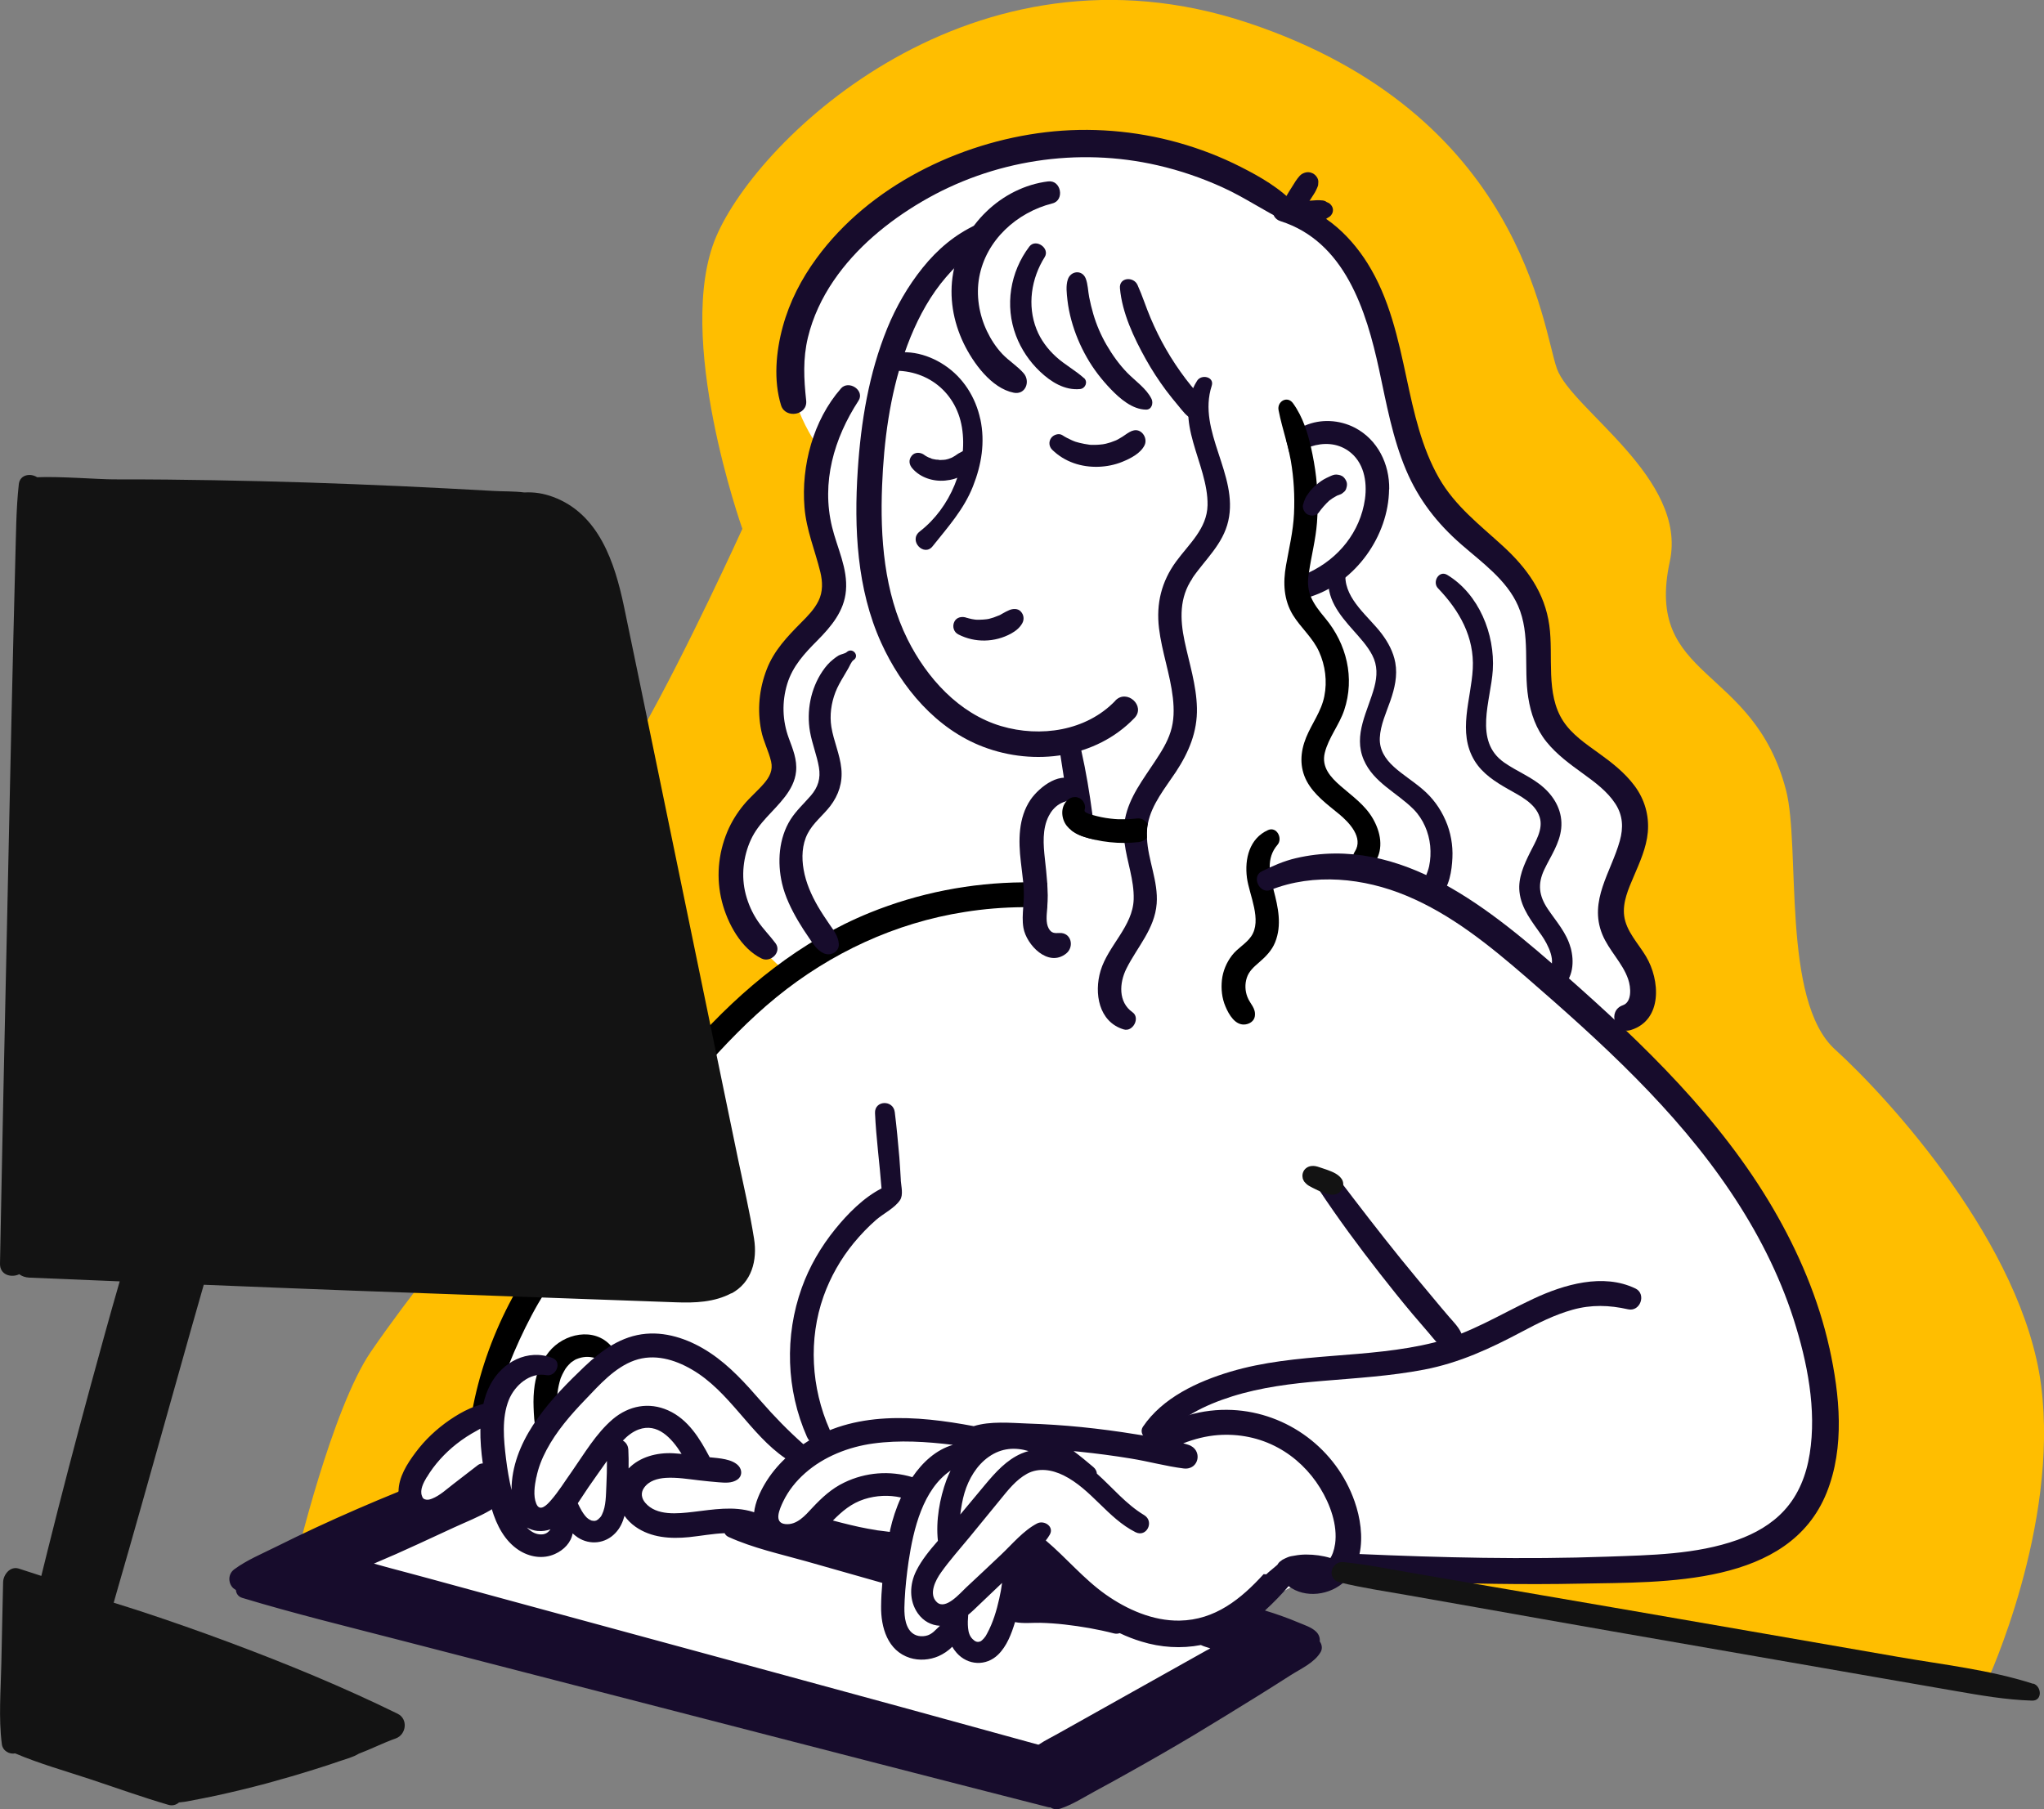
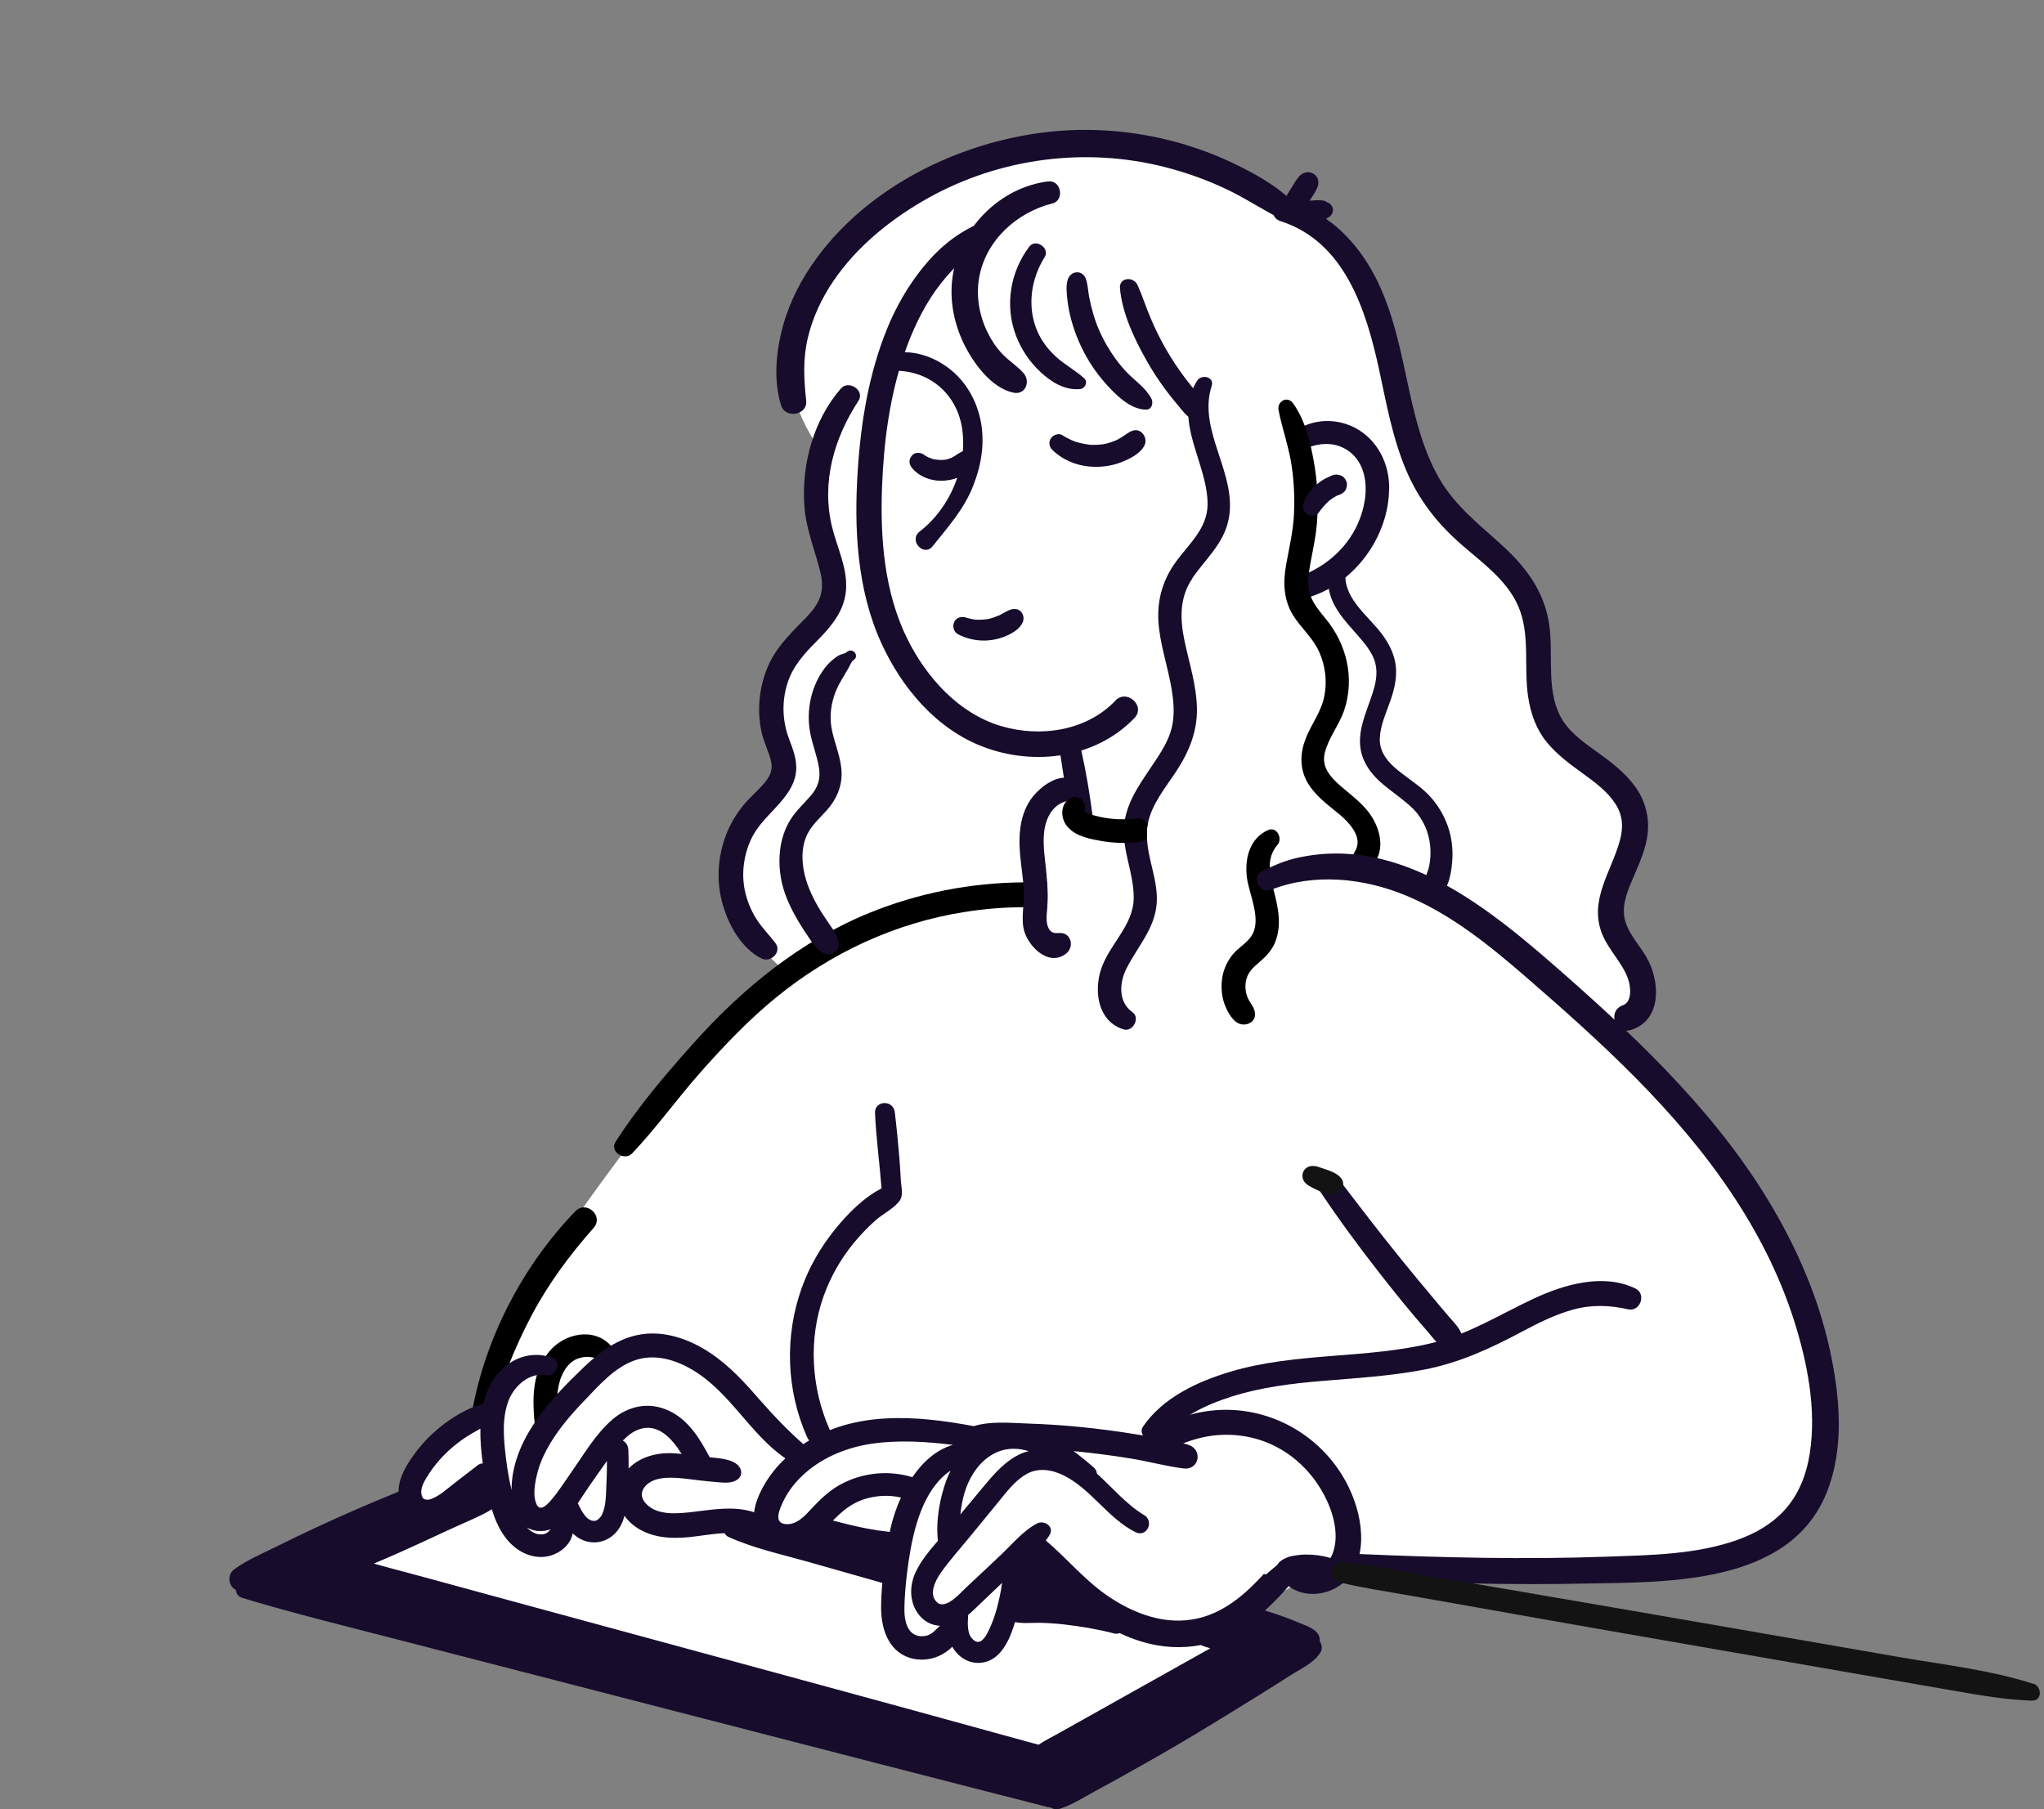
<svg xmlns="http://www.w3.org/2000/svg" id="Layer_2" data-name="Layer 2" viewBox="0 0 288.91 255.75">
  <rect x="0" y="0" width="288.91" height="255.75" fill="#808080" stroke="none" />
  <defs>
    <style> .cls-1, .cls-2, .cls-3, .cls-4, .cls-5 { stroke-width: 0px; } .cls-2 { fill: #131313; } .cls-3 { fill: #170c2c; } .cls-4 { fill: #fff; } .cls-5 { fill: #ffbe00; } </style>
  </defs>
  <g id="_Layer_" data-name="&amp;lt;Layer&amp;gt;">
    <g>
-       <path class="cls-5" d="m41.78,220.77s5.11-21.62,10.66-29.7c5.55-8.08,12.95-17.08,12.95-17.08l24.74-39.23s-5.92-20.05.51-31.37c6.43-11.32,14.29-28.63,14.29-28.63,0,0-9.71-27.23-3.7-41.31,6.01-14.08,36.3-43.15,75.14-30.23,38.84,12.92,41.62,43.15,43.7,48.92,2.08,5.77,18.5,15.46,15.95,27.23-3.65,16.88,11.79,14.54,16.42,32.31,2.1,8.05-.69,29.77,6.94,36.69,7.63,6.92,26.59,27.69,29.13,47.54,2.54,19.85-7.63,41.77-7.63,41.77l-178.26-31.61-60.83,14.7Z" />
      <path class="cls-4" d="m111.2,137.52s-9.01-7.47-8.13-12.96c.88-5.49,7.25-11.2,7.47-14.28.22-3.08-3.51-9.89,0-15.16s8.35-9.23,7.03-14.72c-1.32-5.49-1.54-16.7-1.54-16.7,0,0-5.71-7.25-4.17-14.72,1.54-7.47,9.01-24.38,30.75-26.8s27.33.42,36.03,4.61,13.4,8.13,15.38,15.16c1.98,7.03,4.39,24.38,9.23,29.22,4.83,4.83,10.98,7.03,12.96,13.84,1.98,6.81-1.32,16.04,3.08,18.89,4.39,2.86,10.32,6.59,11.42,11.64,1.1,5.05-4.17,10.76-2.86,14.06,1.32,3.3,4.83,8.13,3.95,10.98-.88,2.86-3.3,5.71-3.3,5.71,0,0,17.79,17.35,24.16,32.95,6.37,15.6,6.59,28.78,3.95,32.29-2.64,3.51-6.37,7.03-13.84,8.35-7.47,1.32-53.6.88-53.6.88l-13.84,7.47s.22,7.69-.66,8.79c-.88,1.1-27.24,13.84-27.9,14.06-.66.22-103.25-27.46-103.25-27.46l12.96-10.54s2.86-6.81,5.27-9.23c2.42-2.42,6.59-4.17,6.59-4.17,0,0,1.97-9.34,7.47-18.89s20.87-29.44,26.14-34.93,9.23-8.35,9.23-8.35Z" />
      <path class="cls-3" d="m138.56,59.26c-.66-3.09-2.4-5.86-5.04-7.62-2.54-1.7-5.86-2.49-8.73-1.21-1.01.45-.91,2.23.39,2.07,5.31-.68,9.92,2.6,10.79,7.95.87,5.37-1.66,11.36-5.95,14.67-1.68,1.3.58,3.64,1.79,2.12,2.15-2.7,4.42-5.21,5.71-8.47,1.22-3.07,1.74-6.25,1.05-9.51Z" />
      <path class="cls-3" d="m160.06,60.89c-.53.21-.94.54-1.41.85-.19.12-.39.24-.59.35-.02.01-.17.09-.23.12-.05.02-.14.07-.16.07-.44.19-.9.34-1.37.45-.02,0-.2.04-.26.05-.06,0-.16.02-.17.03-.25.03-.51.06-.76.07-.23.01-.46.02-.69.01-.08,0-.15,0-.23,0-.03,0-.18-.02-.21-.02-.48-.06-.95-.16-1.42-.27-.1-.02-.19-.05-.29-.08,0,0-.18-.06-.25-.07-.06-.02-.22-.08-.24-.09-.09-.04-.19-.08-.28-.12-.46-.21-.91-.43-1.33-.71-.52-.35-1.3-.05-1.61.41-.36.53-.29,1.2.18,1.66,1.76,1.71,4.1,2.47,6.54,2.39,1.14-.04,2.3-.27,3.35-.7,1.15-.47,2.58-1.18,3.15-2.35.51-1.06-.52-2.51-1.73-2.03Z" />
      <path class="cls-3" d="m136.38,63.69c-.22.06-.44.15-.63.27-.02.01-.02.01-.02.02-.12.06-.24.11-.35.19-.25.18-.5.35-.77.49-.03.02-.15.07-.15.07-.14.06-.29.11-.44.16-.12.04-.25.06-.37.09-.09,0-.17.02-.26.03-.15.01-.29.02-.44.02-.06,0-.12,0-.17,0-.11-.05-.35-.04-.46-.05-.14-.02-.29-.05-.43-.08-.07-.02-.13-.03-.2-.05-.08-.07-.29-.12-.39-.16-.13-.06-.26-.12-.39-.2,0,0-.08-.05-.15-.09-.02-.01-.04-.03-.08-.06-.52-.41-1.34-.48-1.8.08-.49.59-.39,1.26.08,1.8,1.13,1.31,2.95,1.88,4.64,1.72.9-.08,1.77-.34,2.56-.77.38-.2.78-.5,1.07-.8.44-.46.63-1.02.66-1.65.05-.78-.87-1.23-1.52-1.04Z" />
      <path class="cls-3" d="m157.65,99.06c-4.11,4.29-10.6,5.23-16.14,3.59-5.98-1.77-10.52-6.83-13.23-12.26-3.32-6.67-3.89-14.4-3.6-21.73.25-6.32,1.09-12.73,3.17-18.74,1.06-3.07,2.47-6.12,4.35-8.79,1.89-2.69,4.35-5.01,6.94-7.01,1.09-.84.34-3.05-1.12-2.37-3.06,1.42-5.5,3.49-7.61,6.11-2.07,2.58-3.75,5.49-5,8.55-2.6,6.38-3.72,13.21-4.17,20.05-.54,8.2-.13,16.83,3.31,24.41,2.88,6.34,7.79,12.2,14.45,14.72,7.2,2.73,15.87,1.62,21.35-4.08,1.63-1.7-1.07-4.16-2.7-2.47Z" />
      <g>
        <path class="cls-3" d="m141.18,87.01c.2-.09.06-.07,0,0h0Z" />
        <path class="cls-3" d="m144.26,86.42c-.42-.42-1.09-.38-1.6-.17-.33.14-.65.31-.96.49-.11.06-.22.13-.33.19-.04.02-.18.08-.2.1,0,0,.01,0,.02-.02,0,0,0,0-.01,0-.24.1-.48.19-.72.28-.12.04-.24.08-.37.11-.07.02-.14.04-.21.06-.01,0-.04,0-.07.02-.03,0-.11.02-.14.03-.09.01-.18.03-.27.04-.15.02-.29.03-.44.04-.31.02-.62.03-.93.02-.03,0-.1,0-.14-.01-.05,0-.09-.01-.09-.01-.15-.02-.29-.04-.43-.07-.14-.03-.29-.06-.43-.1-.07-.02-.14-.04-.21-.06-.02,0-.03,0-.04,0-.01,0-.02,0-.04-.02-.64-.24-1.45-.12-1.77.58-.3.65-.08,1.44.58,1.77,2.35,1.21,5.16,1.14,7.47-.13.63-.35,1.22-.82,1.57-1.46.3-.55.21-1.22-.23-1.66Z" />
      </g>
      <path class="cls-3" d="m148.19,25.64c-6.67.81-12.28,6.33-13.46,12.93-.61,3.4-.01,6.87,1.48,9.97,1.32,2.73,3.9,6.35,7.08,6.98,1.68.33,2.38-1.62,1.4-2.75-.87-1.01-2.09-1.75-3.01-2.72-.89-.94-1.63-2.08-2.18-3.24-1.12-2.35-1.56-5.07-1.09-7.63.96-5.24,5.32-9.16,10.36-10.43,1.74-.44,1.21-3.32-.58-3.1Z" />
      <path class="cls-3" d="m153.22,53.46c-1.23-1.11-2.71-1.89-3.94-3.01-1.19-1.08-2.19-2.41-2.78-3.92-1.32-3.36-.74-7.16,1.16-10.18.79-1.25-1.25-2.68-2.16-1.5-2.72,3.58-3.51,8.37-1.89,12.61.73,1.92,1.9,3.66,3.39,5.07,1.54,1.46,3.49,2.69,5.67,2.47.75-.08,1.14-1.02.55-1.56Z" />
      <path class="cls-3" d="m162.76,56.39c-.71-1.46-2.32-2.55-3.44-3.7-1.14-1.18-2.09-2.51-2.91-3.92-.8-1.38-1.43-2.84-1.88-4.38-.23-.78-.42-1.58-.58-2.38-.17-.87-.17-1.82-.49-2.64-.51-1.28-2.13-1.09-2.53.14-.3.91-.15,2-.05,2.94.11.95.3,1.89.55,2.81.5,1.84,1.25,3.63,2.2,5.29.92,1.62,2.09,3.13,3.38,4.47,1.28,1.33,3.03,2.86,4.97,2.89.82.02,1.07-.92.78-1.53Z" />
      <path class="cls-3" d="m170.66,57.5c-.3-.85-1.01-1.46-1.59-2.12-.51-.59-1-1.19-1.48-1.82-1.02-1.35-1.96-2.76-2.8-4.23-.8-1.39-1.51-2.84-2.14-4.32-.67-1.56-1.17-3.19-1.87-4.73-.55-1.22-2.62-1.09-2.48.47.31,3.5,1.97,7.01,3.66,10.04.85,1.52,1.8,2.98,2.84,4.38.55.73,1.12,1.44,1.71,2.14.58.69,1.21,1.61,2.07,1.95,1.12.45,2.52-.47,2.07-1.77Z" />
      <path class="cls-3" d="m183.12,28.97c-2.08-2.31-4.99-3.98-7.74-5.37-2.83-1.44-5.8-2.58-8.86-3.44-6.05-1.69-12.47-2.21-18.71-1.47-12.31,1.46-24.95,7.65-32.38,17.8-2.16,2.94-3.83,6.17-4.79,9.7-.96,3.51-1.33,7.59-.24,11.11.6,1.94,3.78,1.42,3.55-.67-.33-3.06-.48-5.91.25-8.94.69-2.86,1.97-5.58,3.63-8.01,3.16-4.64,7.65-8.34,12.46-11.17,9.99-5.88,22.04-7.74,33.33-5.14,3.18.73,6.28,1.79,9.25,3.15,3.01,1.37,5.74,3.25,8.7,4.7,1.47.72,2.58-1.13,1.56-2.26Z" />
      <path class="cls-3" d="m118.85,54.94c-3.91,4.47-5.62,10.92-5.14,16.78.26,3.21,1.48,6.05,2.24,9.15.33,1.37.38,2.79-.26,4.08-.58,1.18-1.51,2.13-2.43,3.05-1.97,1.99-3.85,3.95-4.88,6.61-1.08,2.78-1.37,5.76-.78,8.69.3,1.51,1.04,2.86,1.39,4.35.29,1.23-.21,2.19-1,3.11-.91,1.06-2,1.96-2.89,3.05-.94,1.14-1.73,2.42-2.3,3.78-1.31,3.15-1.6,6.59-.75,9.9.78,3.04,2.68,6.59,5.6,8.02,1.28.63,2.9-.92,1.96-2.17-.79-1.06-1.74-2-2.48-3.09-.8-1.18-1.37-2.46-1.73-3.84-.66-2.54-.36-5.31.73-7.69,1.14-2.48,3.21-3.97,4.82-6.08.81-1.06,1.44-2.23,1.57-3.57.17-1.69-.46-3.17-1.03-4.72-.91-2.48-.99-5.12-.22-7.66.77-2.53,2.46-4.33,4.28-6.16,1.95-1.97,3.78-4.15,4.02-7.03.27-3.16-1.23-6-1.96-8.99-1.54-6.31.27-12.54,3.73-17.85.95-1.46-1.38-3-2.49-1.73Z" />
      <path class="cls-3" d="m168.54,81.77c-1.85,2.7-1.76,5.76-1.11,8.85.66,3.13,1.68,6.24,1.75,9.46.08,3.37-1.15,6.27-2.97,9.04-1.5,2.26-3.43,4.58-3.96,7.3-.04.23-.08.45-.1.68-.04.45-.06.9-.03,1.36.12,3.11,1.61,6.12,1.37,9.29-.28,3.59-2.74,6.11-4.28,9.19-1.01,2.03-1.17,4.73.86,6.16,1.14.8.05,2.83-1.24,2.43-3.53-1.06-4.22-5.12-3.27-8.29,1.06-3.55,4.56-6.28,4.68-10.1.08-2.73-.95-5.3-1.29-7.98-.12-.99-.15-1.99,0-3.03.02-.12.04-.25.07-.37.59-3.07,2.57-5.59,4.24-8.14.86-1.3,1.73-2.67,2.2-4.17.5-1.57.5-3.18.32-4.8-.38-3.33-1.56-6.51-1.96-9.83-.42-3.48.35-6.61,2.42-9.44,1.81-2.48,4.37-4.64,4.44-7.95.12-5.88-5.04-11.98-1.47-17.61.62-.97,2.47-.54,2.06.72-2.09,6.46,3.83,12.56,2.34,19.11-.75,3.3-3.26,5.43-5.09,8.1Z" />
      <path class="cls-3" d="m196.34,69.18c-.08,6.6-4.73,13.11-11.05,15.16h0c-2.01.64-2.9-2.3-1-3.08.25-.1.5-.21.74-.33,4.16-1.96,7.23-5.71,7.9-10.37.35-2.52-.16-5.3-2.37-6.84-1.6-1.11-3.5-1.17-5.26-.6-.62.2-1.21.48-1.77.81-.46.27-.94.23-1.3,0-.13-.6-.29-1.19-.45-1.78.03-.05.07-.11.12-.17.72-.8,1.59-1.4,2.54-1.81,2.22-.97,4.86-.84,7.07.3,3.23,1.7,4.9,5.13,4.85,8.7Z" />
      <path class="cls-1" d="m194.39,121.86c-1.11,1.76-4.02.28-2.89-1.47,1.26-1.96-.79-4.12-2.24-5.31-1.66-1.37-3.5-2.69-4.55-4.63-1.06-2-.93-4.13-.1-6.18.81-1.99,2.16-3.7,2.58-5.85.42-2.11.14-4.33-.75-6.3-.89-1.97-2.57-3.36-3.69-5.17-1.32-2.17-1.41-4.57-.98-7.01.43-2.43,1.01-4.8,1.13-7.28.12-2.52-.02-5.05-.45-7.54-.07-.4-.15-.79-.24-1.18-.13-.6-.29-1.19-.45-1.78-.37-1.39-.77-2.77-1.04-4.17-.24-1.25,1.25-2.1,2.05-.97.7.97,1.23,2.04,1.65,3.17.36.96.63,1.95.86,2.94.17.74.31,1.48.44,2.2.5,2.83.65,5.69.43,8.55-.18,2.4-.8,4.7-1.14,7.07-.03.16-.05.3-.07.46-.15,1.14,0,2.09.34,2.95.44,1.06,1.18,2.01,2.04,3.04,3.02,3.63,4.2,8.43,2.68,12.99-.7,2.1-2.23,3.91-2.75,6.05-.49,2.02.82,3.44,2.24,4.68,1.64,1.43,3.43,2.66,4.55,4.59,1.1,1.9,1.57,4.22.33,6.16Z" />
      <path class="cls-3" d="m190.32,68.09c-.09-.23-.22-.44-.4-.62-.28-.28-.68-.36-1.06-.38-.31-.01-.64.14-.92.27-.28.13-.57.26-.84.42-.46.27-.87.6-1.27.95-.31.28-.58.58-.82.92-.17.25-.38.51-.51.79-.13.29-.23.61-.32.91-.08.26,0,.57.11.8.12.25.31.48.57.6.21.09.43.14.66.14.28,0,.71-.18.87-.42.44-.61.95-1.2,1.51-1.71.33-.26.68-.48,1.05-.67.04-.02.08-.04.13-.06.22-.09.47-.14.65-.29.1-.08.19-.16.29-.24.14-.14.24-.31.28-.5.1-.29.13-.63.02-.92Z" />
      <path class="cls-3" d="m154.79,118.72c-.25-.05-.5-.11-.76-.18-.96-.25-1.87-.57-2.62-1.18-.17-1.39-.36-2.77-.56-4.15,0-.02,0-.03,0-.05-.15-1.07-.3-2.14-.47-3.2-.16-1.05-.32-2.1-.49-3.16-.1-.64-.2-1.3-.3-1.94-.26-1.63,2.43-2.1,2.82-.53.15.6.29,1.19.43,1.79.67,2.98,1.17,6,1.57,9.04.15,1.18.28,2.37.39,3.56Z" />
      <path class="cls-1" d="m148.01,128.34c-1.13-.07-2.26-.1-3.39-.09-2.76.02-5.53.24-8.27.68-9.8,1.53-18.93,5.79-26.6,12.04-3.89,3.17-7.38,6.83-10.7,10.58s-6.24,7.86-9.69,11.5c-1.09,1.14-3.24-.22-2.35-1.63,3.15-4.94,7.07-9.52,10.97-13.89,7-7.83,15.18-14.52,24.97-18.5,6.88-2.79,14.25-4.23,21.65-4.29,1.13,0,2.26,0,3.39.07.07,1.17.1,2.32,0,3.52Z" />
      <path class="cls-3" d="m185.52,24.5c-.48-.25-.99-.18-1.45.07-.28.15-.48.42-.67.66-.19.24-.35.5-.51.76-.23.36-.46.71-.68,1.08-.21.35-.42.71-.63,1.06-.25.42-.54.94-.61,1.43-.08.55.1,1.07.57,1.39.44.31,1.05.34,1.51.04.53-.35.89-.91,1.25-1.43l.7-1.02c.23-.34.45-.69.67-1.04.12-.19.24-.37.33-.57.05-.1.1-.2.14-.3.07-.15.13-.3.17-.45.01-.15.02-.3.03-.46.03-.49-.38-1.01-.8-1.22Z" />
      <path class="cls-3" d="m188.07,28.9c-.17-.17-.36-.27-.56-.34-.04-.03-.08-.06-.13-.09-.25-.14-.53-.15-.81-.16-.17,0-.35-.02-.52,0-.34.02-.69.04-1.03.07-.69.06-1.38.13-2.06.19-.7.07-1.35.68-1.27,1.43.08.76.67,1.28,1.43,1.27.69,0,1.38-.01,2.07-.02.34,0,.69-.01,1.03-.03.16,0,.32-.03.47-.05.25-.04.43-.07.65-.17.1-.05.19-.11.28-.18.19-.1.37-.21.52-.39.38-.47.36-1.09-.07-1.52Z" />
      <path class="cls-3" d="m232.65,135.2c-1.08-1.81-2.8-3.55-3.08-5.72-.25-1.93.61-3.84,1.35-5.57.85-2,1.79-4.05,1.99-6.25.21-2.38-.45-4.66-1.88-6.58-1.4-1.87-3.2-3.27-5.08-4.62-1.8-1.3-3.75-2.61-4.99-4.5-2.55-3.89-1.36-9.17-1.97-13.54-.64-4.65-3.19-8.14-6.58-11.24-3.29-3.01-6.75-5.65-9.01-9.59-2.47-4.32-3.55-9.28-4.58-14.09-1.2-5.61-2.44-11.35-5.53-16.28-2.64-4.21-6.71-7.91-11.75-8.7-1.81-.28-2.26,2.2-.56,2.74,9.1,2.89,12.14,12.63,13.95,21,1.03,4.77,1.89,9.64,3.8,14.16,1.78,4.21,4.39,7.56,7.82,10.55,2.91,2.54,6.42,5.02,8.02,8.67,1.79,4.06.76,8.7,1.44,12.97.36,2.29,1.12,4.47,2.6,6.29,1.46,1.8,3.3,3.13,5.16,4.48,1.67,1.21,3.41,2.49,4.55,4.24,1.08,1.66,1.15,3.39.63,5.26-1.23,4.41-4.41,8.44-2.48,13.2.92,2.27,2.87,4.04,3.66,6.34.41,1.18.55,3.24-.74,3.69-2.24.78-1.13,4.21,1.14,3.5,4.51-1.42,4.1-7.11,2.13-10.39Z" />
      <path class="cls-3" d="m231.14,182.15c-4.55-2.19-10.09-.56-14.4,1.46-4.68,2.19-8.96,4.91-14.02,6.18-9.47,2.37-19.44,1.33-28.84,4.14-4.61,1.38-9.56,3.67-12.33,7.77-.74,1.1.9,2.51,1.92,1.73,1.65-1.27,3.27-2.59,5.08-3.63,1.76-1.01,3.65-1.77,5.58-2.38,4.13-1.3,8.43-1.83,12.74-2.19,4.84-.41,9.68-.69,14.46-1.61,4.97-.96,9.32-2.98,13.76-5.34,2.31-1.23,4.65-2.41,7.19-3.12,2.66-.74,5.17-.66,7.84-.06,1.72.39,2.64-2.17,1.03-2.95Z" />
      <path class="cls-3" d="m152.08,112.61c-.67.55-1.63.62-2.37,1.09-.63.39-1.12.97-1.46,1.63-.96,1.85-.78,4.09-.56,6.09.13,1.16.25,2.28.33,3.4.07,1.17.1,2.32,0,3.52,0,.03,0,.05,0,.08-.07.89-.23,2.01.2,2.82.38.7.83.7,1.53.66,1.69-.08,2.13,1.97.94,2.91-2.53,2-5.61-1.23-6.03-3.63-.17-.98-.1-1.96-.03-2.93.04-.57.09-1.14.09-1.71s-.03-1.2-.09-1.79c-.1-.97-.23-1.95-.34-2.92-.35-2.97-.37-6.2,1.37-8.77,1.23-1.8,4.45-4.35,6.59-2.43.67.59.44,1.49-.17,1.99Z" />
      <path class="cls-1" d="m162.14,117.11c-.04.45-.06.9-.03,1.36-.3.32-.73.53-1.17.58-.65.07-1.33.11-1.99.12-1.4,0-2.8-.14-4.17-.45-.25-.05-.5-.11-.76-.18-.96-.25-1.87-.57-2.62-1.18-.22-.17-.43-.37-.61-.6-.78-.98-.92-2.55-.04-3.51h0s.11-.12.11-.12c.32-.3.71-.46,1.11-.45.2,0,.4.06.6.15.54.24.92.98.76,1.57-.02.04-.03.1-.03.15t0,.03c0,.05.03.1.04.15,0,0,0,0,0,.02,0,0,.02,0,.03.03.03.02.04.03.06.04.04.03.09.05.14.08.12.07.25.11.37.17.03,0,.35.12.4.13h.02c.43.12.86.23,1.29.32.43.09.88.16,1.32.21.2.03.4.04.6.06.03,0,.43.03.47.03.32,0,.63,0,.96,0,.57,0,1.15-.04,1.72-.11.63-.08,1.17.28,1.5.77-.04.23-.08.45-.1.68Z" />
      <path class="cls-1" d="m180.57,119.43c.77-.89-.1-2.63-1.34-2.08-2.63,1.18-3.33,4.07-2.98,6.75.32,2.42,2.18,5.99.59,8.29-.72,1.04-1.93,1.66-2.7,2.67-.78,1.01-1.29,2.22-1.43,3.5-.13,1.26,0,2.55.5,3.72.47,1.13,1.4,2.77,2.85,2.54.6-.09,1.19-.47,1.3-1.12.19-1.17-.65-1.74-1.04-2.74-.34-.86-.38-1.84-.09-2.73.3-.93,1-1.54,1.72-2.16.94-.81,1.81-1.68,2.28-2.85.98-2.43.43-4.94-.21-7.38-.58-2.21-1.08-4.52.55-6.41Z" />
      <path class="cls-3" d="m204.32,115.98c-.75-1.73-1.84-3.21-3.28-4.43-1.3-1.11-2.77-2.01-4.03-3.15-1.21-1.1-2.06-2.41-1.98-4.1.09-1.81.91-3.56,1.5-5.25.6-1.73,1.02-3.53.69-5.36-.27-1.51-1.01-2.88-1.92-4.09-1.83-2.43-5.15-4.82-5.14-8.15,0-1.32-2.12-1.49-2.33-.17-.5,3.2,1.45,5.58,3.45,7.83.97,1.1,2,2.2,2.68,3.51.76,1.46.71,2.95.3,4.51-.91,3.4-3.04,6.74-1.49,10.32,1.39,3.21,4.72,4.62,7.06,6.99,1.34,1.37,2.13,3.24,2.32,5.14.09.97.05,1.93-.15,2.88-.22,1.03-.76,1.93-.98,2.95-.31,1.48,1.51,2.24,2.51,1.28,1.34-1.28,1.68-3.63,1.76-5.4.09-1.79-.24-3.65-.96-5.29Z" />
-       <path class="cls-3" d="m221.99,133.95c-.58-2.11-2.03-3.68-3.22-5.45-1.25-1.87-1.46-3.52-.49-5.57.9-1.9,2.17-3.66,2.39-5.82.23-2.27-.81-4.28-2.48-5.77-1.67-1.49-3.77-2.27-5.58-3.54-4.37-3.05-1.88-8.75-1.61-13.07.32-5.08-1.97-10.75-6.43-13.45-1.18-.72-2.17,1-1.31,1.89,3.02,3.15,5.15,6.88,4.91,11.38-.23,4.32-2.2,8.95.25,12.99,1.11,1.83,2.96,3.01,4.78,4.04,1.64.93,3.8,1.97,4.42,3.92.56,1.74-.62,3.53-1.36,5.03-.85,1.72-1.7,3.57-1.49,5.54.25,2.41,1.81,4.27,3.15,6.19.79,1.14,2.3,3.88.84,5.09-1.69,1.41.26,3.76,1.95,2.32,1.67-1.42,1.83-3.73,1.29-5.72Z" />
      <path class="cls-3" d="m119.71,92.17c-.3.26-.81.3-1.16.49-.27.15-.52.35-.76.54-.62.48-1.1,1.05-1.54,1.7-.83,1.23-1.41,2.66-1.7,4.11-.29,1.46-.32,2.97-.06,4.44.3,1.7.97,3.32,1.26,5.02.27,1.58-.12,2.83-1.16,4.03-.97,1.12-2.06,2.11-2.86,3.37-1.66,2.65-1.88,6.04-1.19,9.03.43,1.86,1.31,3.65,2.27,5.29.48.82,1,1.61,1.53,2.38.58.85,1.14,1.78,2.11,2.21.97.43,2.22-.22,2.11-1.38-.1-1.08-.7-1.84-1.3-2.7-.57-.83-1.13-1.67-1.64-2.54-.94-1.62-1.71-3.37-2.03-5.22-.3-1.69-.23-3.54.56-5.08.77-1.51,2.17-2.57,3.2-3.9,1.19-1.56,1.77-3.33,1.57-5.3-.2-2.03-1.09-3.9-1.41-5.9-.26-1.65-.02-3.34.57-4.89.31-.8.74-1.55,1.18-2.28.22-.36.42-.72.63-1.08.2-.33.44-.99.76-1.2.89-.57-.12-1.86-.96-1.13Z" />
      <path class="cls-1" d="m86.41,190.32c-2.41-2.78-6.73-1.82-8.83.81-1.08,1.35-1.76,3-2.01,4.71-.15,1.03-.19,2.08-.15,3.12.04,1.06.09,2.18.33,3.21.18.78,1.12,1.24,1.86,1.09.84-.17,1.31-.85,1.33-1.69.03-.82-.13-1.67-.17-2.49-.03-.72-.04-1.5.03-2.16.08-.68.22-1.33.42-1.98.01-.04.02-.07.03-.09,0-.02.02-.04.04-.1.07-.15.13-.3.2-.45.13-.27.28-.52.43-.78.04-.05.13-.19.16-.22.1-.12.2-.25.31-.36.09-.1.19-.19.28-.28.02-.02.02-.02.03-.03.04-.03.09-.07.14-.1.13-.09.25-.18.39-.26.05-.03.13-.07.16-.09.25-.11.51-.19.78-.26.05-.01.25-.04.27-.05.12-.01.24-.03.36-.04.12,0,.24,0,.35,0,.05,0,.26.02.27.02.15.02.29.04.43.07.04,0,.22.06.26.07.09.03.17.07.26.11.07.03.13.07.19.1-.09-.07-.07-.06.06.05.56.44,1.36.47,1.86-.08.53-.58.38-1.32-.08-1.86Z" />
      <path class="cls-3" d="m127.33,166.86c-.07-1.07-.12-2.15-.21-3.22-.19-2.15-.38-4.29-.65-6.43-.23-1.77-2.88-1.66-2.79.16.16,3.56.65,7.09.92,10.64-2.55,1.3-4.82,3.62-6.55,5.76-2.01,2.48-3.64,5.27-4.72,8.28-2.45,6.83-2.21,14.43.73,21.08.37.84,1.19,1.37,2.12,1.08.8-.25,1.45-1.29,1.08-2.12-2.6-5.9-3.02-12.73-.85-18.84.97-2.72,2.43-5.29,4.26-7.52.97-1.17,2.02-2.28,3.17-3.28,1.03-.89,2.61-1.65,3.37-2.78.5-.74.17-1.96.11-2.8Z" />
      <path class="cls-1" d="m81.32,171.24c-7.43,7.7-12.71,17.86-14.6,28.37-.32,1.8,2.28,2.31,2.77.57,1.36-4.87,3.26-9.7,5.63-14.18,2.4-4.54,5.39-8.57,8.78-12.4,1.49-1.69-1.02-3.97-2.58-2.36Z" />
      <path class="cls-1" d="m150.11,254c-.12.76-.84,1.47-1.64,1.49-.82-.61-.97-2.03.02-2.79.23-.17.45-.33.7-.48.63.35,1.05.97.93,1.78Z" />
      <g>
-         <path class="cls-2" d="m103.39,182.82c-2.41,1.29-5.18,1.39-7.84,1.29-15.24-.56-30.48-1.08-45.71-1.65-7.02-.26-14.03-.55-21.04-.83-.62,2.18-1.24,4.37-1.87,6.56-2.3,8.1-4.54,16.22-6.84,24.31-1.16,4.09-2.31,8.17-3.5,12.25-.17.61-.35,1.22-.52,1.83,1.37.43,2.75.86,4.12,1.31,4.08,1.35,8.13,2.77,12.15,4.27,8.1,3.02,16.11,6.31,23.87,10.12,1.5.74,1.23,2.95-.28,3.49-1.76.62-3.47,1.5-5.23,2.16-.81.5-1.78.73-2.67,1.04-1.18.41-2.37.8-3.57,1.17-2.25.71-4.52,1.37-6.8,1.99-2.36.63-4.72,1.2-7.1,1.72-1.23.27-2.48.5-3.72.74-.5.1-1.03.19-1.55.23-.38.34-.9.5-1.47.34-3.77-1.1-7.47-2.44-11.19-3.67-3.48-1.15-7.11-2.17-10.49-3.61-.79.17-1.76-.34-1.88-1.31-.48-3.75-.14-7.66-.07-11.43.07-3.82.17-7.63.25-11.45.02-1.07.99-2.33,2.23-1.93,1.06.35,2.11.69,3.17,1.03.3-1.18.58-2.36.88-3.55,1.94-7.8,3.97-15.56,6.08-23.31,1.35-4.92,2.69-9.87,4.12-14.78-4.27-.18-8.54-.36-12.81-.53-.52-.03-1.01-.19-1.39-.48-1.15.55-2.76.09-2.72-1.51.17-8.06.3-16.13.48-24.19.3-14.26.61-28.51.92-42.77.15-7.2.32-14.4.49-21.6.09-3.61.17-7.21.27-10.81.11-3.6.1-7.23.5-10.82.16-1.36,1.66-1.58,2.59-.97,3.08-.15,8.68.3,10.83.3,2.52,0,5.04,0,7.56.03,8.79.09,17.58.3,26.37.65,4.4.17,8.79.37,13.18.6,2.17.11,4.32.23,6.48.35,1.41.09,2.97.03,4.44.22,1.4-.08,2.75.14,4.06.63,6.5,2.4,8.72,9.3,10.02,15.46,1.55,7.4,3.06,14.8,4.59,22.2,3.1,15,6.19,30.01,9.28,45.02.76,3.69,1.52,7.36,2.28,11.04.77,3.7,1.65,7.41,2.24,11.14.49,3.06-.32,6.2-3.2,7.75Z" />
        <path class="cls-2" d="m37.56,223.45c-1,.5-2.02.99-3.06,1.34-.44.15-.84.11-1.17-.03-.09-.96.69-2.08,1.8-1.84.81.17,1.62.35,2.43.54Z" />
        <path class="cls-2" d="m57.79,214.23c-.63-.52-1.1-1.24-1.32-2.15-.1-.41-.15-.82-.15-1.22.1-.04.2-.08.3-.12,2.19-.89,3.31,2.57,1.17,3.49Z" />
      </g>
      <path class="cls-3" d="m204.95,186.32c-.8-.93-1.58-1.86-2.36-2.8-1.55-1.86-3.1-3.71-4.62-5.59-3.04-3.76-5.98-7.6-8.91-11.45-1.21-1.59-3.77,0-2.64,1.7,2.71,4.08,5.61,8.02,8.63,11.88,1.5,1.92,3.02,3.82,4.59,5.69.76.9,1.52,1.79,2.29,2.67.88,1.02,1.62,2.14,2.97,2.52.92.26,2.03-.67,1.88-1.63-.19-1.28-1.01-2.04-1.82-2.99Z" />
      <path class="cls-2" d="m189.62,166.65c-.46-.66-1.24-.97-1.96-1.24-.38-.14-.76-.26-1.15-.39-.38-.13-.71-.22-1.12-.18-.56.05-1.04.4-1.22.93-.08.24-.1.46-.05.71,0,.12.04.23.11.34.06.17.17.32.31.44.26.3.62.47.97.65.24.12.49.25.73.36.36.17.73.32,1.11.44.13.04.27.1.4.12.23.04.52.1.74.06.25-.02.49-.09.7-.23.22-.14.39-.33.51-.56.23-.44.22-1.03-.07-1.44Z" />
      <path class="cls-1" d="m147.28,249.48s-.03.02-.03.02c-1.44.37-2.07-1.58-1-2.44.17-.14.35-.27.53-.39.05.02.1.03.15.04,1.43.39,1.37,2.27.36,2.77Z" />
      <path class="cls-3" d="m258.57,190.54c-1.53-6.92-4.36-13.53-7.92-19.64-7.48-12.83-18.33-23.28-29.38-33.02-10.36-9.12-23.21-20.04-38.13-16.55-1.67.39-3.28,1.1-4.81,1.86-1.48.75-.3,3.24,1.25,2.63,6.14-2.44,13.21-1.7,19.21.81,6.37,2.65,11.76,7.05,16.93,11.52,10.55,9.15,21.08,18.7,28.9,30.36,3.75,5.58,6.84,11.58,8.9,17.99,1.92,5.99,3.28,12.76,2.27,19.05-.47,2.96-1.56,5.78-3.61,8-1.79,1.95-4.13,3.26-6.6,4.15-5.85,2.08-12.29,2.15-18.42,2.37-11.67.42-23.34.14-35-.37.53-2.43.1-5.18-.69-7.43-2.58-7.4-9.48-12.57-17.3-12.94-4.11-.19-8.64.97-11.79,3.73-.62-.1-1.23-.19-1.83-.29-2.57-.42-5.13-.76-7.71-1.02-2.52-.25-5.05-.42-7.58-.5-2.43-.09-5.28-.37-7.63.37-8.12-1.53-17.02-2.23-24.08,2.55-2.14-1.9-4.11-3.92-5.99-6.08-2.19-2.51-4.38-4.96-7.17-6.82-2.64-1.76-5.85-2.99-9.08-2.71-3.46.3-6.25,2.31-8.7,4.64-4.51,4.3-9.62,9.67-10.25,16.19-.04.4-.06.83-.06,1.26-.34-1.46-.6-2.95-.78-4.44-.32-2.66-.63-5.71.39-8.28.83-2.06,2.97-3.96,5.32-3.52,1.38.26,2.28-1.9.85-2.43-3.51-1.34-7.1.57-8.79,3.8-.44.85-.77,1.76-.97,2.7-.63.16-1.25.36-1.88.63-1.03.45-2,1.03-2.92,1.66-1.82,1.26-3.45,2.78-4.78,4.57-1.21,1.62-2.41,3.5-2.41,5.54-3.91,1.59-7.79,3.27-11.62,5.05-1.92.89-3.82,1.81-5.71,2.75-1.96.98-4.12,1.87-5.89,3.18-1.1.81-.79,2.44.23,2.91.04.5.32.96.91,1.13,7.34,2.22,14.81,4.04,22.23,5.96l22.07,5.7c14.85,3.83,29.7,7.67,44.56,11.5,8.34,2.16,16.68,4.28,25.02,6.42.11.03.23.04.35.03.36.26.85.36,1.43.17,1.69-.57,3.3-1.6,4.86-2.45,1.59-.86,3.18-1.73,4.76-2.62,3.1-1.73,6.18-3.5,9.23-5.32,3.04-1.83,6.07-3.7,9.09-5.57,1.53-.96,3.07-1.92,4.59-2.9,1.43-.91,3.36-1.76,4.23-3.27.28-.49.18-1.07-.13-1.5.05-.48-.1-.98-.53-1.39-.63-.61-1.65-.93-2.46-1.27-.76-.32-1.53-.63-2.31-.9-.82-.29-1.63-.57-2.45-.81.02,0,.03-.03.05-.04,1.16-1.05,2.26-2.2,3.3-3.4,2.31,1.76,5.88,1.33,8.02-.75.1-.1.19-.19.28-.29,2.86.15,5.72.28,8.59.38,8.16.31,16.31.47,24.47.3,11.76-.23,29.37.37,34.69-12.86,2.59-6.46,1.85-13.82.39-20.46Zm-122.24,20.5c.59-1.96,1.72-3.89,3.42-5.08,1.83-1.29,3.76-1.37,5.63-.82-.34.1-.68.2-1.01.35-2.1.91-3.65,2.64-5.1,4.37-1.18,1.42-2.37,2.83-3.54,4.25.13-1.03.3-2.06.6-3.07Zm-22.51-2.8c2.64-2.33,6.15-3.7,9.61-4.17,3.74-.51,7.51-.26,11.26.19-2.37.7-4.27,2.43-5.73,4.57-3.19-.96-6.62-.7-9.65.77-1.77.85-3.15,2.13-4.49,3.56-1,1.08-2.2,2.49-3.84,2.3-1.68-.19-.76-2.17-.3-3.15.75-1.57,1.83-2.92,3.14-4.07Zm18.75,9.59h0c-1.16,1.33-2.3,2.71-3.06,4.24-.95,1.9-1.04,4.22.22,6.01.78,1.11,1.91,1.7,3.13,1.76-.64.57-1.1,1.25-2.03,1.43-.96.18-1.84-.11-2.37-.95-.73-1.17-.65-2.77-.59-4.1.09-1.82.29-3.64.55-5.44.69-4.63,2.03-10.22,5.94-12.88-.21.43-.4.86-.57,1.3-.97,2.63-1.53,5.77-1.22,8.63Zm-8.63-1.5c-.83-.13-1.67-.28-2.5-.46-.83-.17-1.65-.39-2.48-.59-.4-.1-.82-.21-1.23-.32,1.29-1.3,2.58-2.42,4.44-3.02,1.67-.53,3.48-.62,5.18-.23-.69,1.5-1.19,3.06-1.52,4.52-.02.11-.03.23-.06.34-.61-.1-1.24-.14-1.83-.23Zm-48.13-7.45c.27-1.37.78-2.66,1.44-3.9,1.4-2.64,3.39-4.94,5.46-7.09,2.01-2.1,4.17-4.57,6.99-5.57,2.77-.97,5.63-.14,8.07,1.28,5.36,3.09,8.23,9.15,13.24,12.57-1.12,1.06-2.1,2.25-2.9,3.6-.69,1.17-1.35,2.59-1.52,4.03-.05-.03-.1-.04-.16-.06-2.77-.86-5.64-.33-8.45,0-2.17.25-5.19.6-6.78-1.29-.54-.64-.66-1.41-.17-2.11.69-1,1.91-1.33,3.06-1.41,1.57-.1,3.16.17,4.72.35.9.1,1.81.2,2.72.27.92.07,1.88.17,2.69-.37.7-.48.7-1.36.17-1.95-.9-.98-2.72-1.07-4.08-1.21-1.39-2.64-3.03-5.36-5.87-6.63-2.72-1.22-5.56-.66-7.81,1.23-2.39,2.03-4.05,4.91-5.83,7.45-.97,1.36-1.85,2.81-2.95,4.06-.57.66-1.56,1.66-2.05.45-.46-1.12-.23-2.57,0-3.72Zm12.99-4.02c-.03-.5-.33-.96-.76-1.2.64-.67,1.37-1.25,2.23-1.57,2.66-.97,4.66,1.19,6.07,3.45-.39-.03-.79-.07-1.18-.09-2.32-.12-4.71.51-6.31,2.15.02-.91,0-1.83-.04-2.75Zm-3.01,1.67c0,1.15-.02,2.3-.08,3.45-.07,1.32-.03,2.96-.62,4.13-.15.3-.11.25-.34.49,0,0-.22.19-.23.22-.08.04-.21.11-.21.13-.07.02-.18.05-.23.06,0,0-.17,0-.17,0-.09-.02-.29-.05-.29-.04-.15-.06-.3-.14-.44-.23-.33-.21-.66-.66-.94-1.12-.21-.36-.4-.73-.57-1.1.55-.8,1.04-1.6,1.5-2.26.87-1.23,1.73-2.49,2.62-3.72Zm-9.78,9.9c.64.07,1.24-.03,1.8-.23-.33.47-.76.78-1.51.72-.72-.06-1.33-.45-1.82-.97.43.24.93.43,1.53.49Zm-15.68-7.59c1.05-1.77,2.56-3.42,4.19-4.7.91-.72,1.89-1.35,2.91-1.9.16-.09.31-.17.47-.27-.03,1.66.12,3.33.34,4.92-.25,0-.5.09-.7.24-1.14.88-2.28,1.76-3.42,2.64-.96.73-1.94,1.67-3.08,2.11-.4.15-.67.2-1.03.07-.03-.03-.14-.1-.14-.07-.15-.16-.18-.26-.24-.43-.3-.83.22-1.83.69-2.62Zm110.3,24.43l-3.57,2c-2.32,1.3-4.64,2.59-6.96,3.9-2.25,1.26-4.51,2.53-6.76,3.79-1.19.67-2.38,1.34-3.57,2-.97.56-2.04,1.06-2.98,1.7-26.16-7.23-49.24-13.44-75.43-20.58-3.63-.99-7.26-1.98-10.89-2.97-1.82-.5-3.63-.97-5.45-1.46-.72-.19-1.44-.41-2.17-.6,2.12-.89,4.22-1.82,6.31-2.79,1.67-.77,3.35-1.55,5.02-2.32,1.69-.78,3.49-1.48,5.1-2.42.09-.05.17-.1.23-.17.7,2.31,1.82,4.47,3.78,5.77,1.53,1.01,3.45,1.34,5.15.57,1.28-.57,2.27-1.62,2.5-2.91h0c.22.2.46.39.72.57,1.72,1.12,3.9.88,5.31-.61.68-.7,1.06-1.56,1.3-2.45.41.59.93,1.11,1.54,1.54,2.22,1.57,4.97,1.74,7.58,1.48,1.66-.17,3.36-.5,5.03-.56.1.21.27.4.55.53,3.46,1.57,7.29,2.41,10.93,3.43,3.61,1.03,7.21,2.04,10.81,3.07-.1,1.1-.16,2.21-.17,3.3-.04,2.99.92,6.3,4.07,7.3,1.31.41,2.79.3,4.04-.24.67-.3,1.4-.76,1.94-1.34.18.3.39.6.63.87,1.57,1.78,4.16,1.92,5.87.24,1.2-1.17,1.88-2.92,2.38-4.59,1.16.23,2.39.08,3.56.1,1.16.03,2.3.11,3.45.24,2.36.27,4.69.67,6.98,1.26.28.07.56.05.81-.04.98.47,2.01.87,3.07,1.19,2.71.84,5.63,1.03,8.41.49,0,0,.03,0,.03.02.22.1.43.18.66.25.21.07.42.14.63.2-.14.08-.28.17-.42.24Zm-33.79-4.97c.57-.47,1.1-.99,1.63-1.5,1.05-1.01,2.11-2.02,3.17-3.02-.1.75-.23,1.49-.4,2.22-.37,1.68-.89,3.41-1.71,4.92-.18.35-.23.43-.46.7-.15.17-.36.36-.42.39-.49.24-.83.06-1.19-.3-.39-.38-.57-.92-.63-1.57-.06-.61-.03-1.23.02-1.83Zm51.86-9.98c-.06.41-.16.82-.3,1.21-.09.26-.21.5-.35.73-1.1-.34-2.27-.49-3.43-.49-.54,0-1.08.05-1.61.15-.36.06-.71.1-1.04.25-.21.1-.43.18-.63.3-.1.04-.18.11-.26.19,0,0,0,0-.03.02-.02,0-.03.02-.06.03-.18.13-.32.3-.43.5-.06.05-.11.1-.17.15-.22.18-.43.37-.64.54-.26.22-.54.43-.77.67h0c-.13,0-.25-.02-.37-.03-3.19,3.5-6.85,6.49-11.89,6.57-3.76.06-7.43-1.57-10.45-3.7-3.13-2.22-5.55-5.18-8.45-7.63.2-.25.38-.51.55-.8.69-1.16-.78-2.12-1.77-1.61-1.95,1.01-3.51,2.92-5.1,4.42-1.65,1.56-3.3,3.12-4.97,4.67-.8.75-2.87,3.2-4.1,2.05-1.23-1.15-.17-3.15.58-4.2,1.24-1.75,2.7-3.37,4.06-5.03,1.43-1.74,2.85-3.49,4.28-5.23,1.11-1.36,2.25-2.84,3.82-3.7,1.66-.9,3.54-.57,5.17.23,3.93,1.96,6.23,6.05,10.16,8.03,1.57.79,2.7-1.51,1.23-2.41-2.57-1.54-4.48-3.9-6.69-5.87-.02-.32-.17-.65-.5-.93-.91-.77-1.83-1.54-2.79-2.25.27.03.54.05.81.08,2.44.25,4.88.57,7.3.97,2.48.4,4.96,1.09,7.44,1.4,2.21.27,2.76-2.66.68-3.34-.23-.09-.49-.14-.74-.21,1.57-.61,3.21-1.04,4.94-1.17,2.94-.21,5.86.37,8.45,1.78,2.46,1.33,4.52,3.34,5.98,5.72,1.4,2.28,2.48,5.22,2.1,7.92Z" />
      <path class="cls-2" d="m287.4,238.05c-6.16-1.99-12.78-2.71-19.15-3.82-6.27-1.09-12.55-2.18-18.82-3.27-12.69-2.2-25.38-4.4-38.08-6.57-3.57-.61-7.13-1.22-10.7-1.83-3.56-.61-7.13-1.34-10.72-1.72-1.84-.19-2.45,2.41-.59,2.86,3.23.79,6.54,1.27,9.81,1.85l9.4,1.66c6.34,1.12,12.68,2.26,19.02,3.36,12.76,2.22,25.52,4.44,38.28,6.66,3.49.61,6.99,1.22,10.48,1.82,3.63.63,7.21,1.26,10.89,1.37,1.49.05,1.38-2.02.17-2.41Z" />
    </g>
  </g>
</svg>